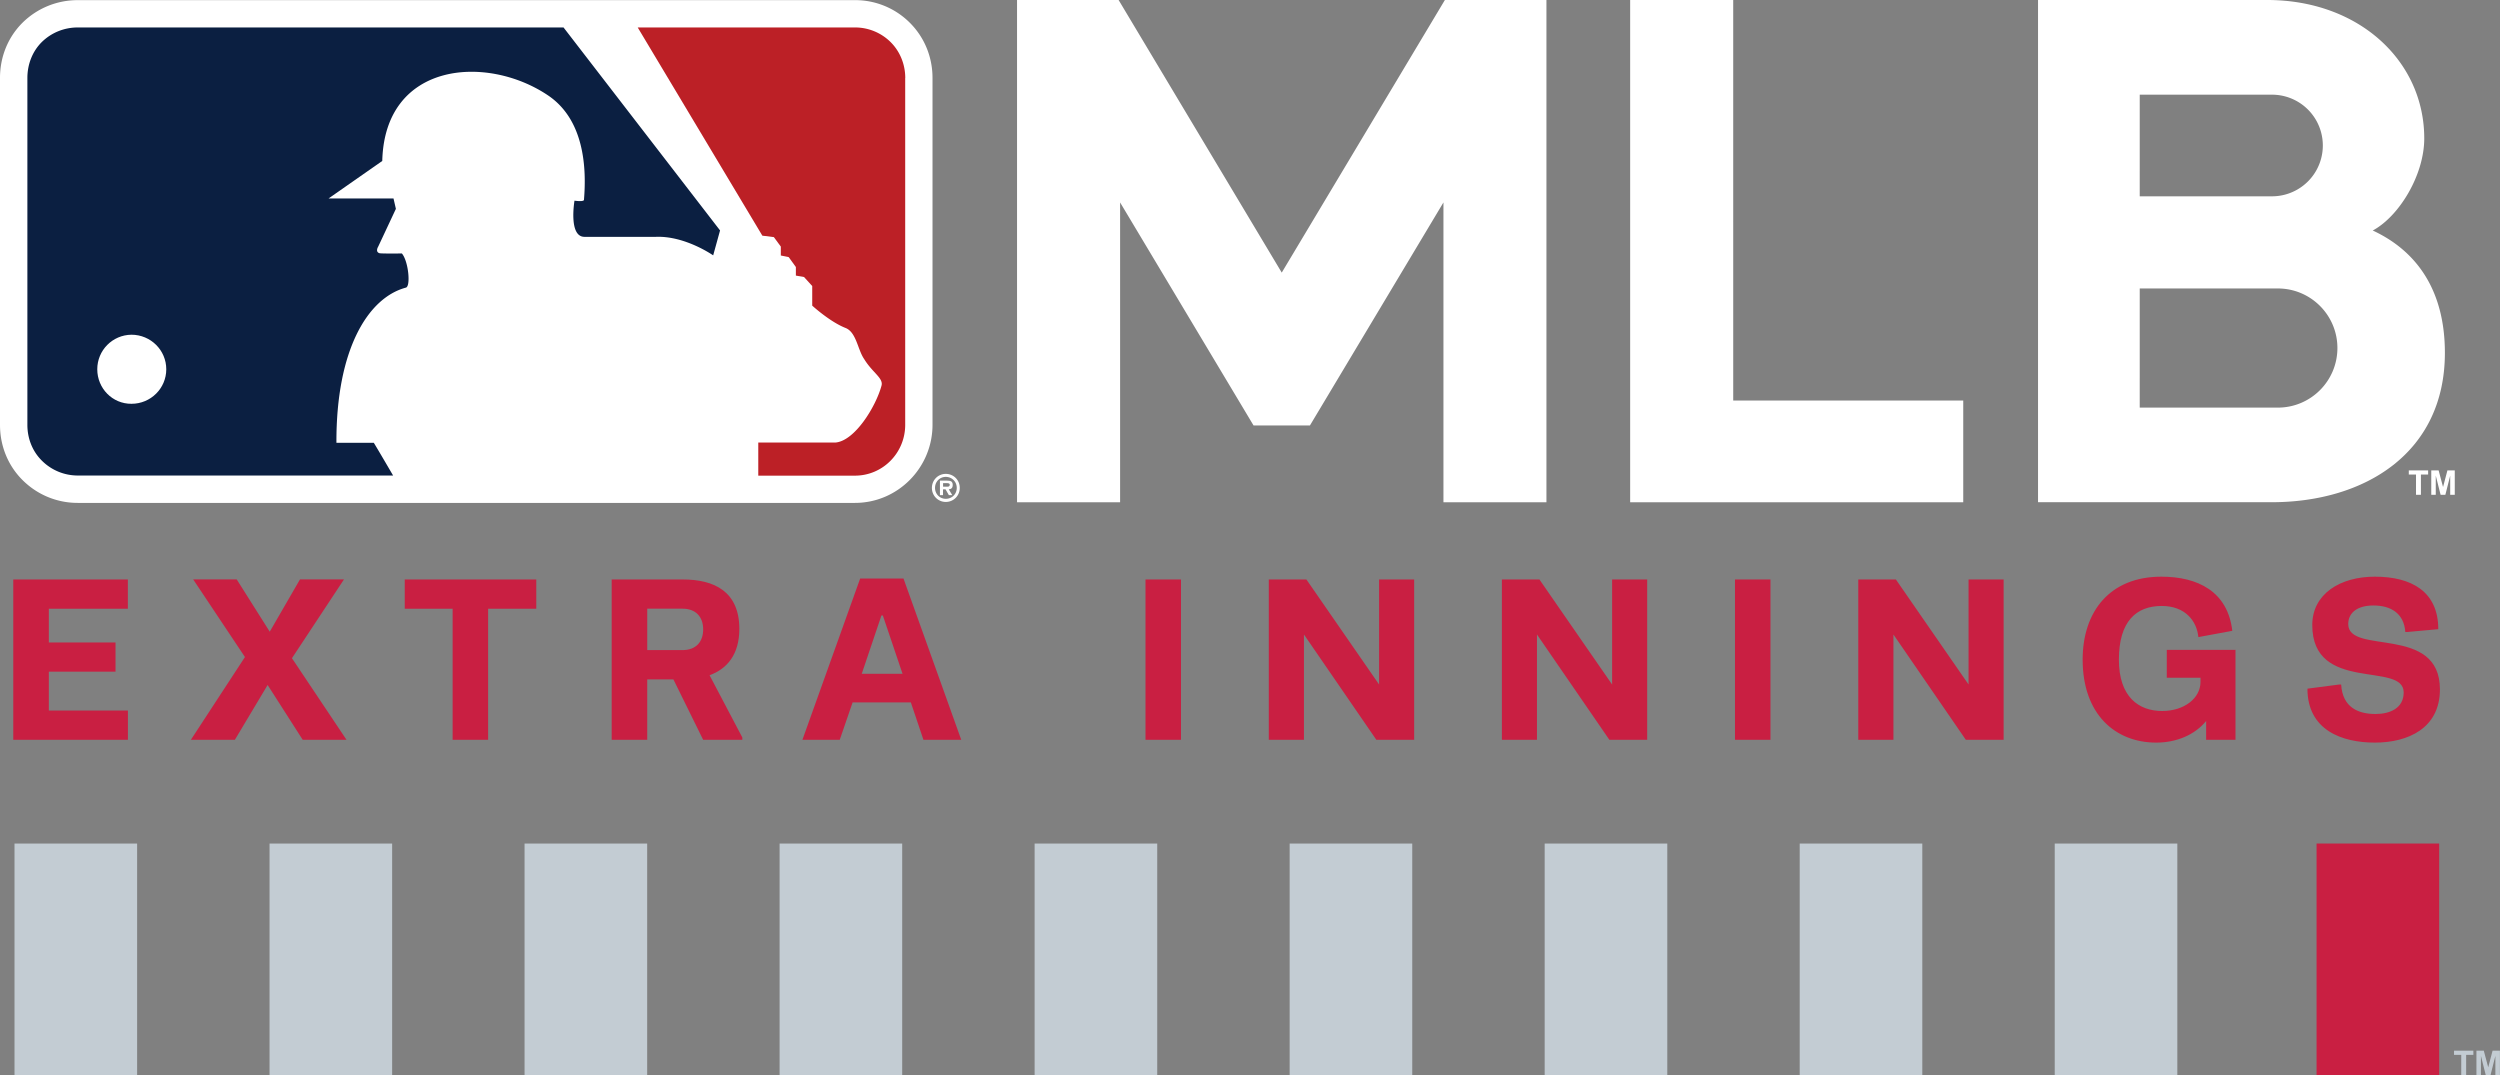
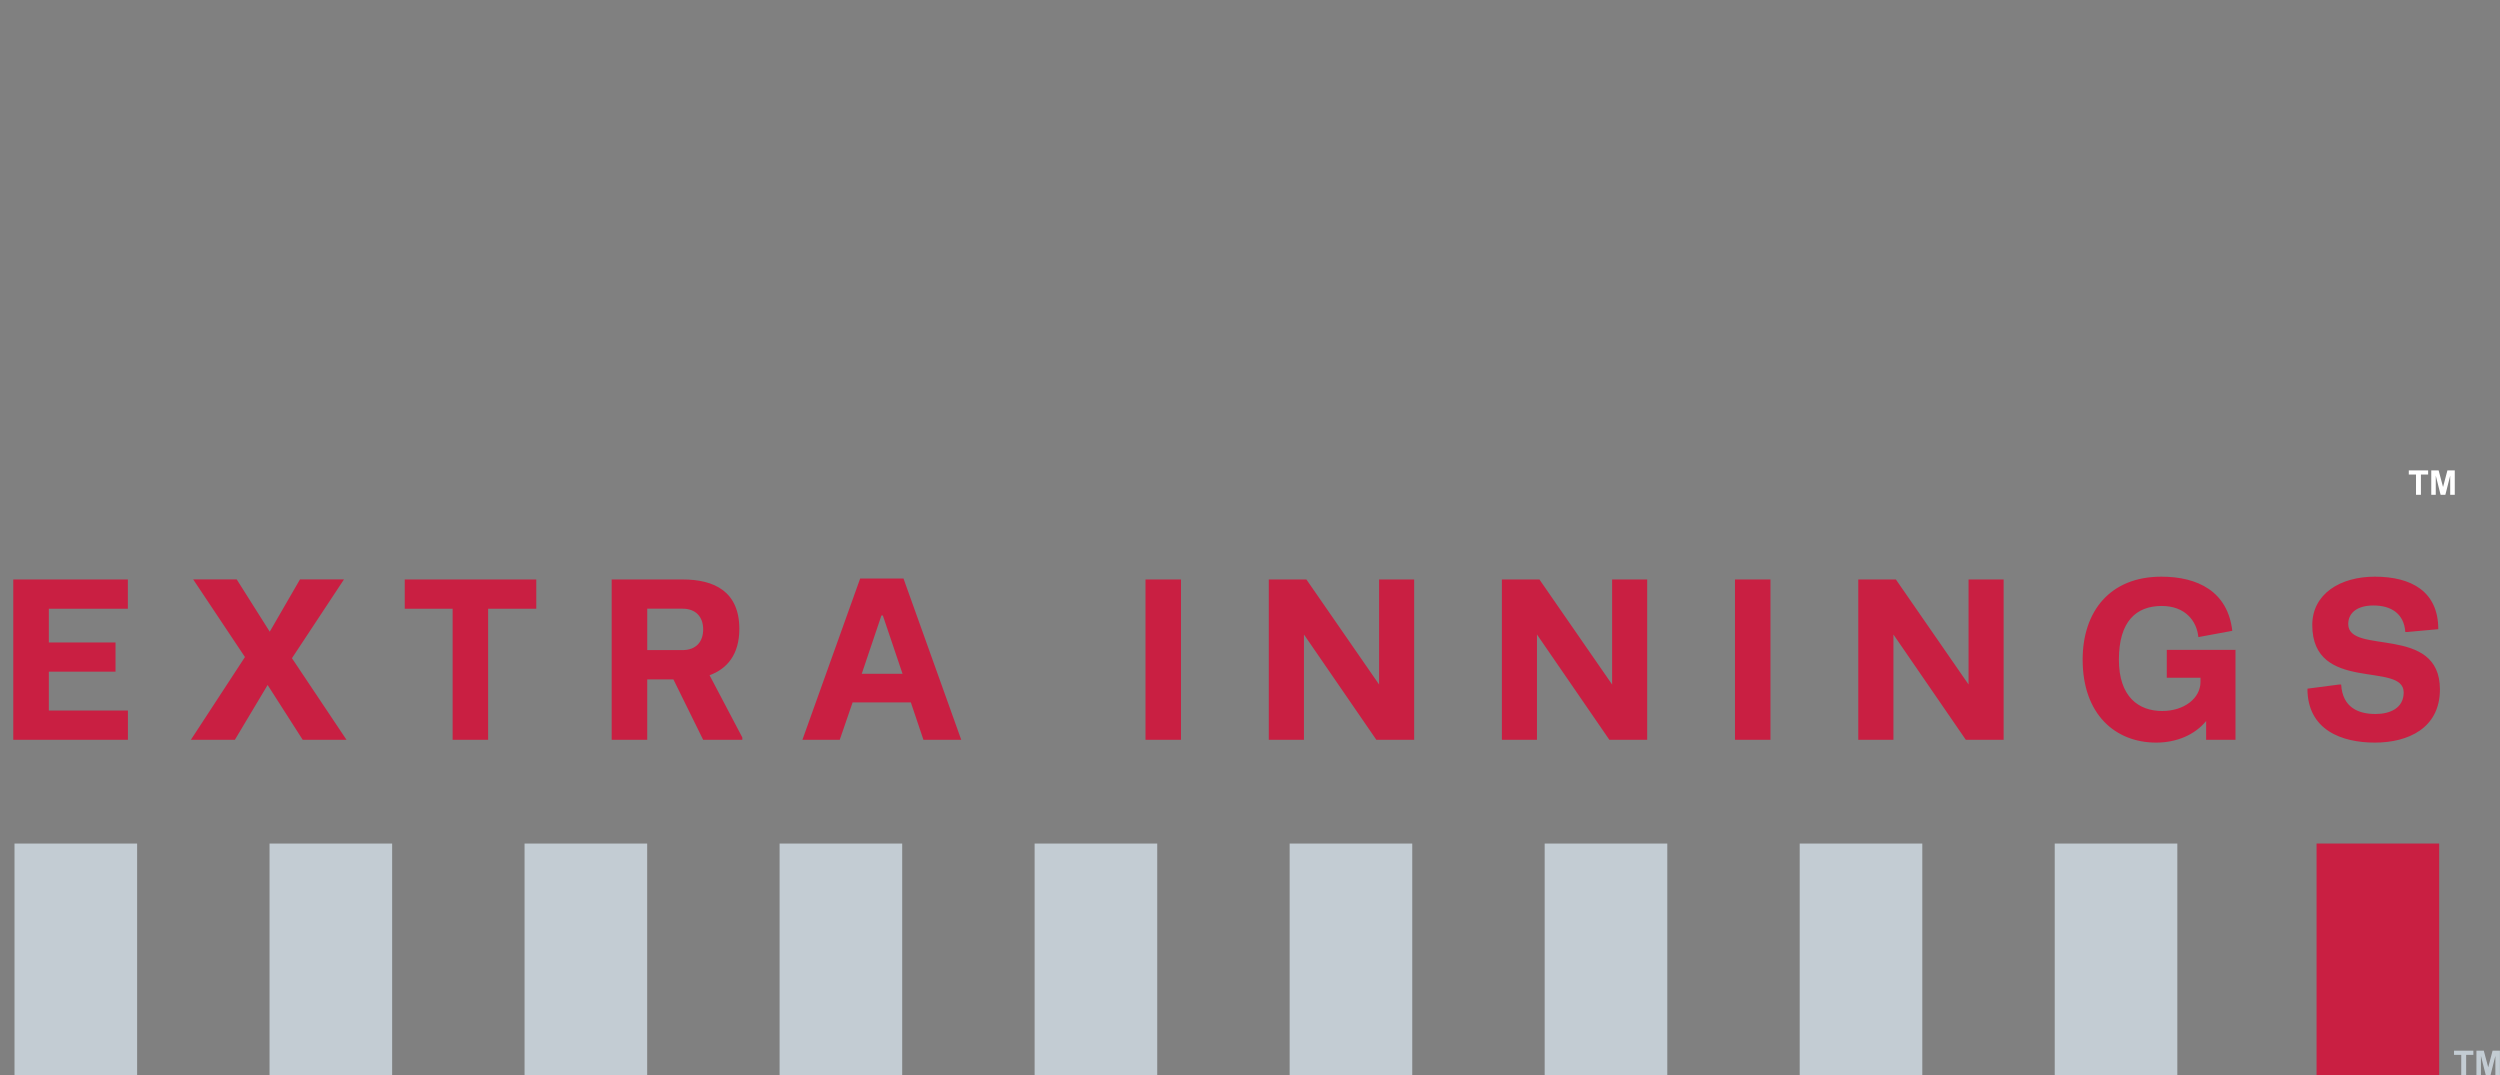
<svg xmlns="http://www.w3.org/2000/svg" xmlns:xlink="http://www.w3.org/1999/xlink" version="1.1" id="Layer_1" x="0" y="0" viewBox="0 0 367.02 157.84" style="enable-background:new 0 0 367.02 157.84" xml:space="preserve">
  <rect x="0" y="0" width="367.02" height="157.84" fill="#808080" stroke="none" />
  <style>.st4{fill:#c91f42}.st5{fill:#c3ccd3}.st6{fill:#fff}</style>
  <g id="MLB_x5F_OnDark_x5F_h_x5F_19_x5F_RGB_1_">
    <defs>
      <path id="SVGID_1_" d="M0 0h358.93v73.83H0z" />
    </defs>
    <clipPath id="SVGID_00000174576619978500941500000008484196021048266403_">
      <use xlink:href="#SVGID_1_" style="overflow:visible" />
    </clipPath>
    <g style="clip-path:url(#SVGID_00000174576619978500941500000008484196021048266403_)">
      <defs>
-         <path id="SVGID_00000144297075654912759610000000798068465851682742_" d="M0 0h358.93v73.83H0z" />
-       </defs>
+         </defs>
      <clipPath id="SVGID_00000066517306676547315380000003510653853681099649_">
        <use xlink:href="#SVGID_00000144297075654912759610000000798068465851682742_" style="overflow:visible" />
      </clipPath>
-       <path style="clip-path:url(#SVGID_00000066517306676547315380000003510653853681099649_);fill:#fff" d="M125.52.02H11.42C8.37.02 5.5 1.19 3.33 3.31 1.17 5.45 0 8.34 0 11.45v50.92c0 3.11 1.18 5.99 3.31 8.11 2.17 2.16 5.05 3.35 8.1 3.35h114.1c6.28 0 11.39-5.15 11.39-11.47V11.45c0-3.1-1.19-5.98-3.34-8.12a11.324 11.324 0 0 0-8.04-3.31" />
      <path style="clip-path:url(#SVGID_00000066517306676547315380000003510653853681099649_);fill:#bc2026" d="M132.9 11.45c0-1.97-.75-3.88-2.16-5.28a7.419 7.419 0 0 0-5.23-2.14H93.62l18.3 30.57 1.69.21 1.02 1.39v1.31l1.16.24 1.05 1.45v1.26l1.2.21 1.2 1.32v2.88s2.59 2.37 4.87 3.27c1.62.62 1.79 3.19 2.76 4.58 1.22 2.01 2.89 2.81 2.53 3.94-.82 3.01-3.89 8.07-6.75 8.31h-11.33v4.86h14.19c4.09 0 7.38-3.34 7.38-7.46V11.45" />
      <path style="clip-path:url(#SVGID_00000066517306676547315380000003510653853681099649_);fill:#0b1f41" d="M54.88 65.01h-5.49c-.05-13.7 4.62-21.28 10.18-22.78.76-.14.4-3.88-.57-5.02 0 0-2.69.04-3.26-.03-.71-.19-.22-.97-.22-.97l2.6-5.55-.35-1.52h-9.54l7.89-5.51c.36-14.55 15.28-15.68 24.27-9.67 5.34 3.54 5.75 10.54 5.34 15.39-.07.31-1.39.11-1.39.11s-.91 5.31 1.47 5.31H96.3c4.28-.17 8.4 2.72 8.4 2.72l1.01-3.66-22.98-29.8H11.42c-1.97 0-3.86.75-5.28 2.14-1.4 1.39-2.12 3.3-2.12 5.28v50.92c0 1.99.73 3.87 2.12 5.25a7.44 7.44 0 0 0 5.28 2.19h46.29c-1.13-1.94-2.43-4.15-2.83-4.8" />
      <path style="clip-path:url(#SVGID_00000066517306676547315380000003510653853681099649_);fill:#fff" d="M14.28 54.21c0-2.77 2.22-5.04 5.02-5.07 2.83 0 5.11 2.28 5.11 5.07 0 2.8-2.28 5.07-5.11 5.07-2.8.02-5.02-2.27-5.02-5.07M139.87 71.21c0-.57-.34-.65-.83-.65h-1.05v2.13h.45v-.85h.37l.49.85h.5l-.51-.85c.38-.03.58-.24.58-.63m-.82.24h-.6v-.52h.5c.22 0 .48 0 .48.24-.01.23-.13.28-.38.28" />
      <path style="clip-path:url(#SVGID_00000066517306676547315380000003510653853681099649_);fill:#fff" d="M138.85 69.57c-1.14 0-2.04.91-2.04 2.07 0 1.13.9 2.05 2.04 2.05 1.14 0 2.05-.92 2.05-2.05.01-1.16-.9-2.07-2.05-2.07m0 3.66c-.87 0-1.58-.69-1.58-1.6 0-.93.71-1.62 1.58-1.62.88 0 1.61.69 1.61 1.62 0 .92-.72 1.6-1.61 1.6M348.34 33.84c3.87-2.08 7.56-8.13 7.56-13.52C355.9 8.98 346.35 0 332.84 0H299.2v73.73h34.3c13.61 0 25.43-7.19 25.43-21.93 0-8.88-3.88-14.84-10.59-17.96m-34.21-5.02V13.9h19.42a7.46 7.46 0 0 1 0 14.92h-19.42zm0 31.02V42.35h20.28c4.83 0 8.74 3.92 8.74 8.74 0 4.83-3.91 8.75-8.74 8.75h-20.28zM212.12 0l-23.95 40.02L164.22 0h-14.91v73.74h15.13V29.72l19.59 32.74h8.28l19.6-32.74v44.02h15.12V0zM254.45 0h-15.13v73.74h48.9V58.8h-33.77z" />
    </g>
  </g>
  <path class="st4" d="M16.96 98.61H7.17v5.7h11.61v4.3H1.95V85.07h16.82v4.3H7.17v4.95h9.79v4.29zM50.87 108.61h-6.43l-5.15-8.05-4.81 8.05h-6.46l7.94-12.15-7.6-11.4h6.39l4.85 7.68 4.44-7.68h6.46l-7.64 11.57 8.01 11.98zM66.45 108.61V89.37h-7.03v-4.3h19.31v4.3h-7.07v19.24h-5.21zM104.17 99.13l4.81 9.14v.34h-5.75l-4.37-8.87h-3.84v8.87H89.8V85.07h10.43c4.64 0 8.31 1.77 8.31 7.27 0 3.75-1.81 5.86-4.37 6.79zm-9.15-3.69h5.18c1.95 0 3.03-1.19 3.03-3.04 0-1.84-1.08-3.04-3.03-3.04h-5.18v6.08zM123.28 108.61h-5.48l8.48-23.68h6.36l8.48 23.68h-5.55l-1.85-5.49h-8.55l-1.89 5.49zm6.12-18.25-2.89 8.56h5.99l-2.89-8.56h-.21zM173.38 85.07v23.54h-5.21V85.07h5.21zM186.27 108.61V85.07h5.52l10.67 15.42V85.07h5.15v23.54h-5.55l-10.63-15.46v15.46h-5.16zM220.49 108.61V85.07H226l10.67 15.42V85.07h5.15v23.54h-5.55l-10.63-15.46v15.46h-5.15zM259.92 85.07v23.54h-5.21V85.07h5.21zM272.81 108.61V85.07h5.52L289 100.49V85.07h5.15v23.54h-5.55l-10.63-15.46v15.46h-5.16zM317.29 84.66c5.38 0 9.76 2.18 10.43 7.95l-4.98.92c-.24-2.39-1.95-4.57-5.38-4.57-3.74 0-6.29 2.25-6.29 7.88 0 5.46 2.89 7.54 6.36 7.54 3.23 0 5.62-1.88 5.62-4.26v-.62h-4.95v-4.09h10.09v13.2h-4.31v-2.76c-1.68 2.05-4.37 3.17-7.33 3.17-5.99 0-10.8-4.13-10.8-12.18 0-7.1 4.03-12.18 11.54-12.18zM352.88 101.65c0-4.61-13.42.17-13.42-9.89 0-4.57 4.1-7.1 9.18-7.1 5.38 0 9.32 2.18 9.32 7.71l-4.54.41h-.3c-.2-2.76-2.15-3.89-4.68-3.89-2.36 0-3.7 1.06-3.7 2.73 0 4.61 13.46 0 13.46 9.59 0 5.7-4.68 7.81-9.56 7.81-4.84 0-9.89-1.84-9.89-7.92l4.68-.61h.27c.2 3.38 2.52 4.33 5.05 4.33 2.11 0 4.13-.85 4.13-3.17zM340.09 123.84h18v34h-18z" />
  <path class="st5" d="M2.13 123.84h18v34h-18zM39.57 123.84h18v34h-18zM77.01 123.84h18v34h-18zM114.45 123.84h18v34h-18zM151.89 123.84h18v34h-18zM189.33 123.84h18v34h-18zM226.77 123.84h18v34h-18zM264.21 123.84h18v34h-18zM301.65 123.84h18v34h-18z" />
  <path class="st6" d="M354.69 72.64v-2.97h-1.06v-.61h2.84v.61h-1.06v2.97h-.72zM356.93 72.64v-3.58h1.08l.65 2.44.64-2.44h1.08v3.58h-.67v-2.82l-.71 2.82h-.7l-.71-2.82v2.82h-.66z" />
  <path class="st5" d="M361.33 157.83v-2.97h-1.06v-.61h2.84v.61h-1.06v2.97h-.72zM363.56 157.83v-3.58h1.08l.65 2.44.64-2.44h1.08v3.58h-.67v-2.82l-.71 2.82h-.7l-.71-2.82v2.82h-.66z" />
</svg>